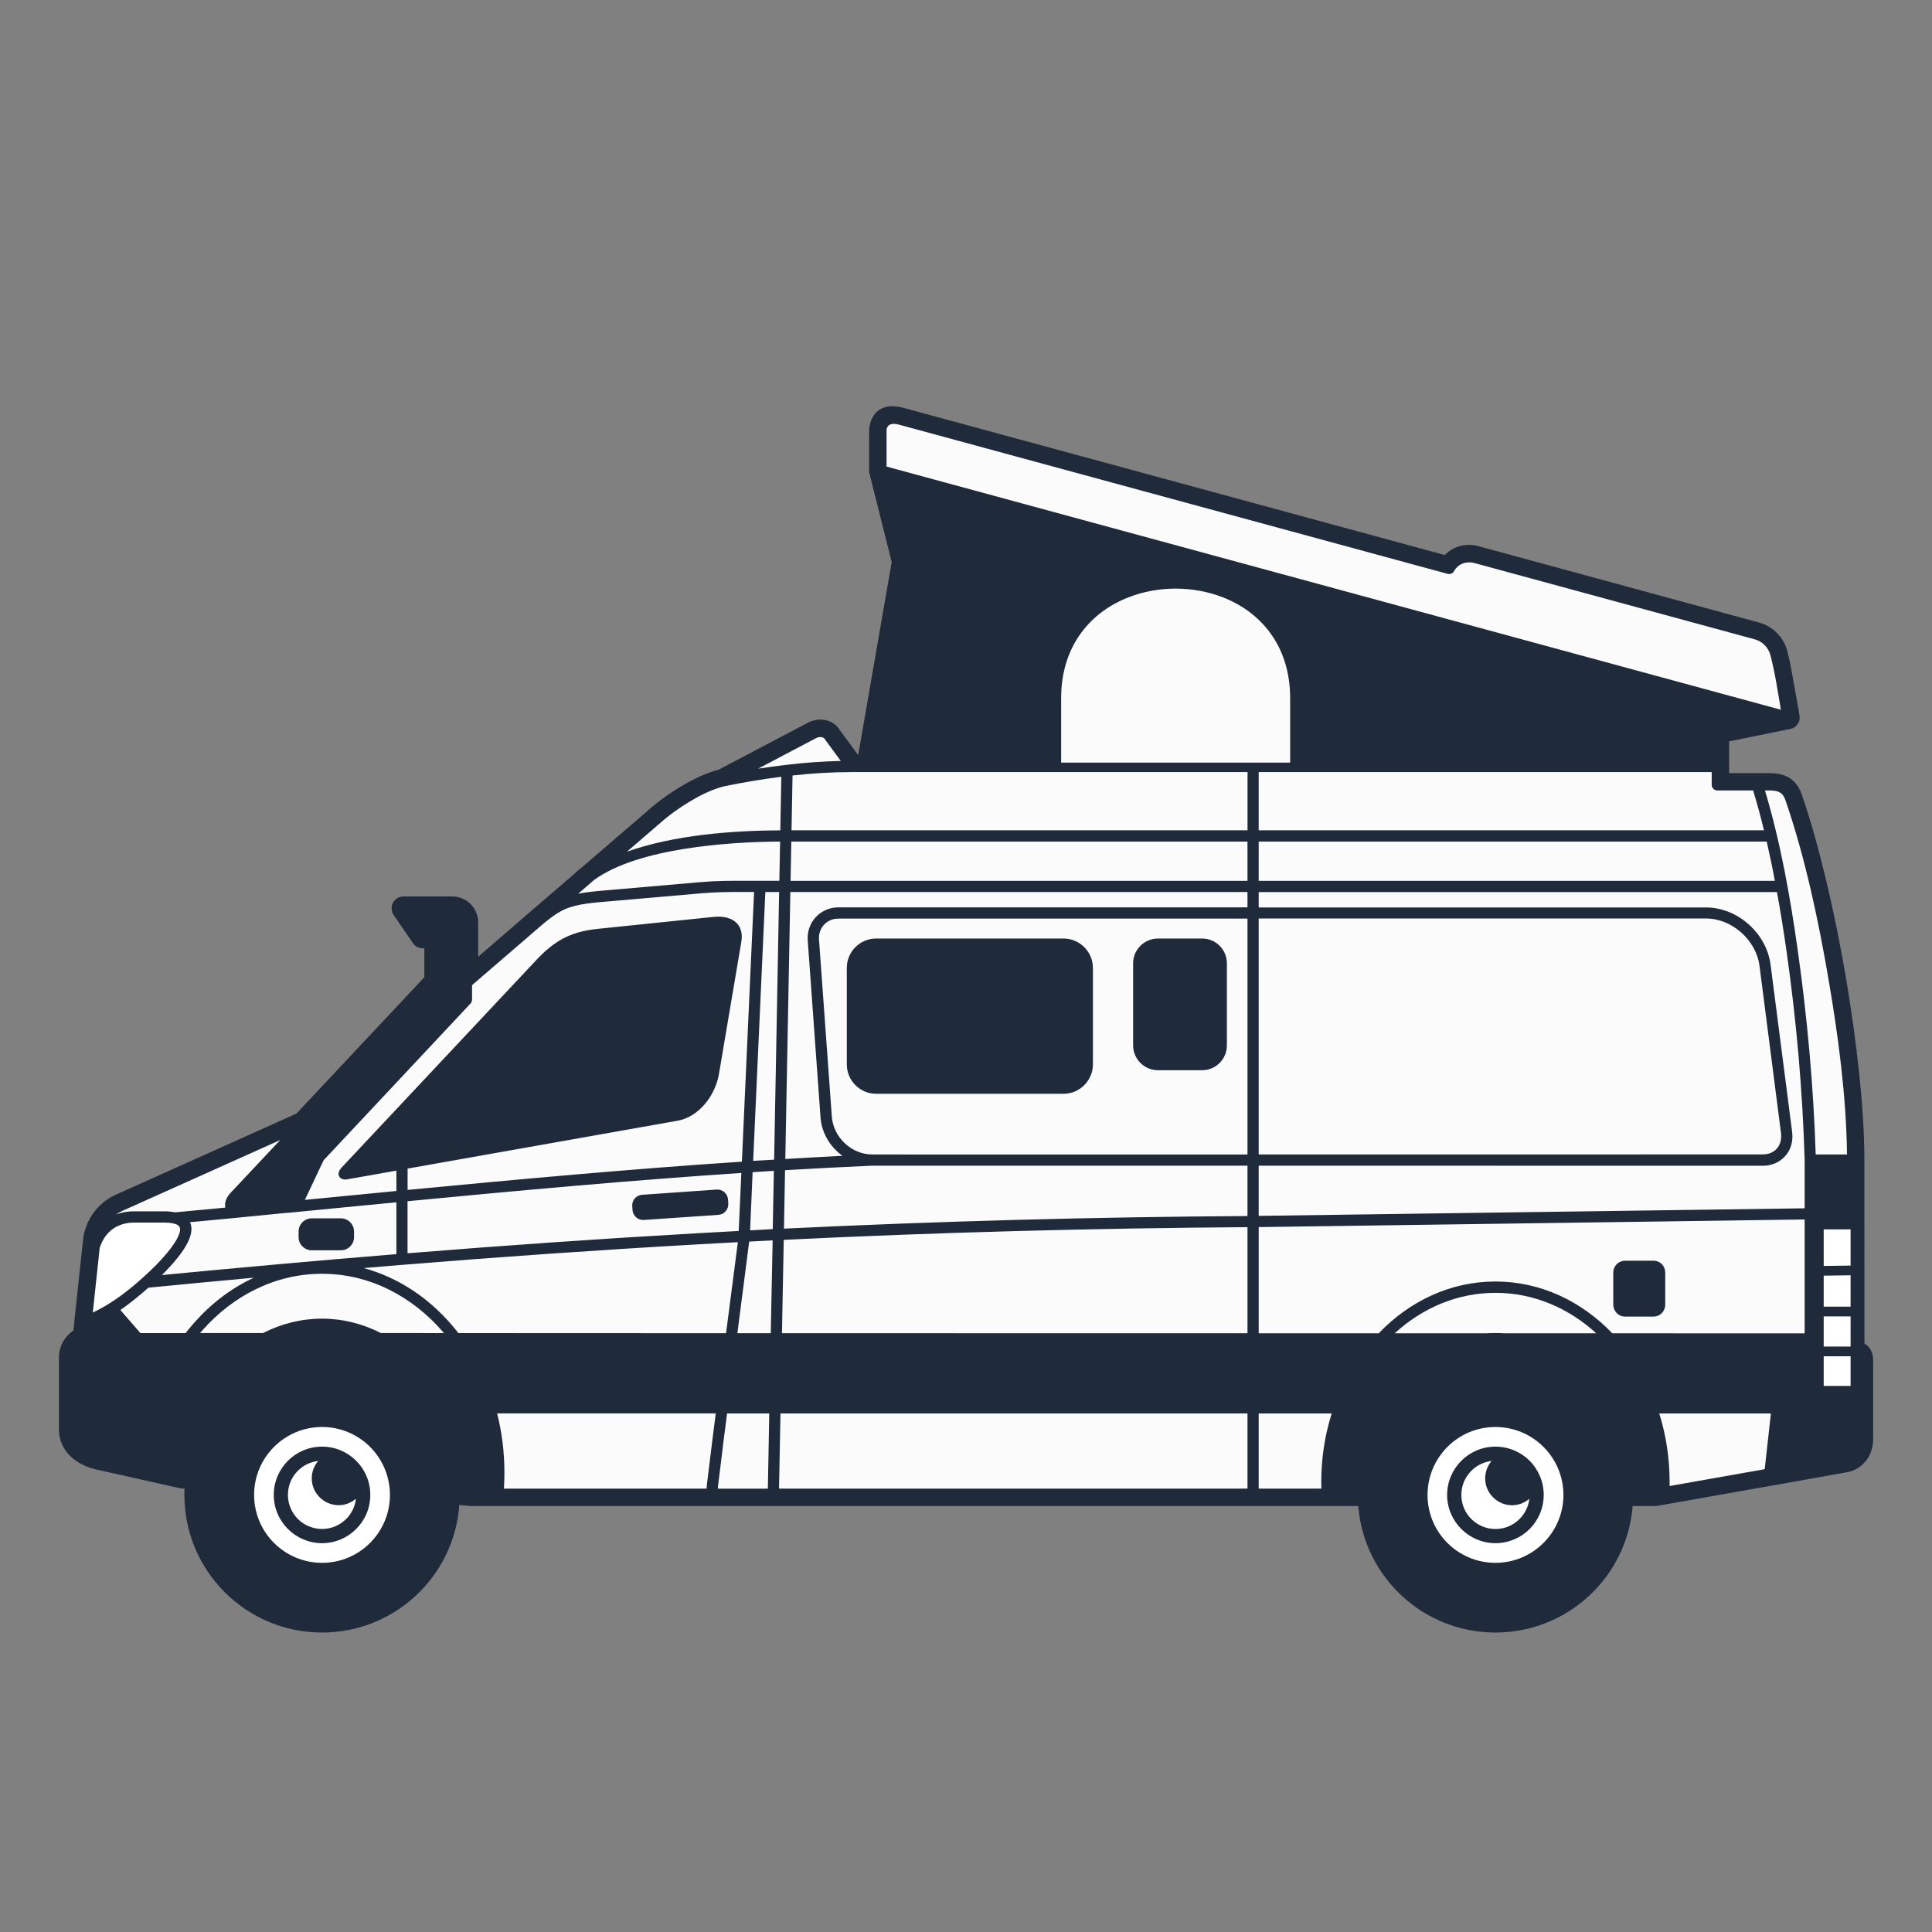
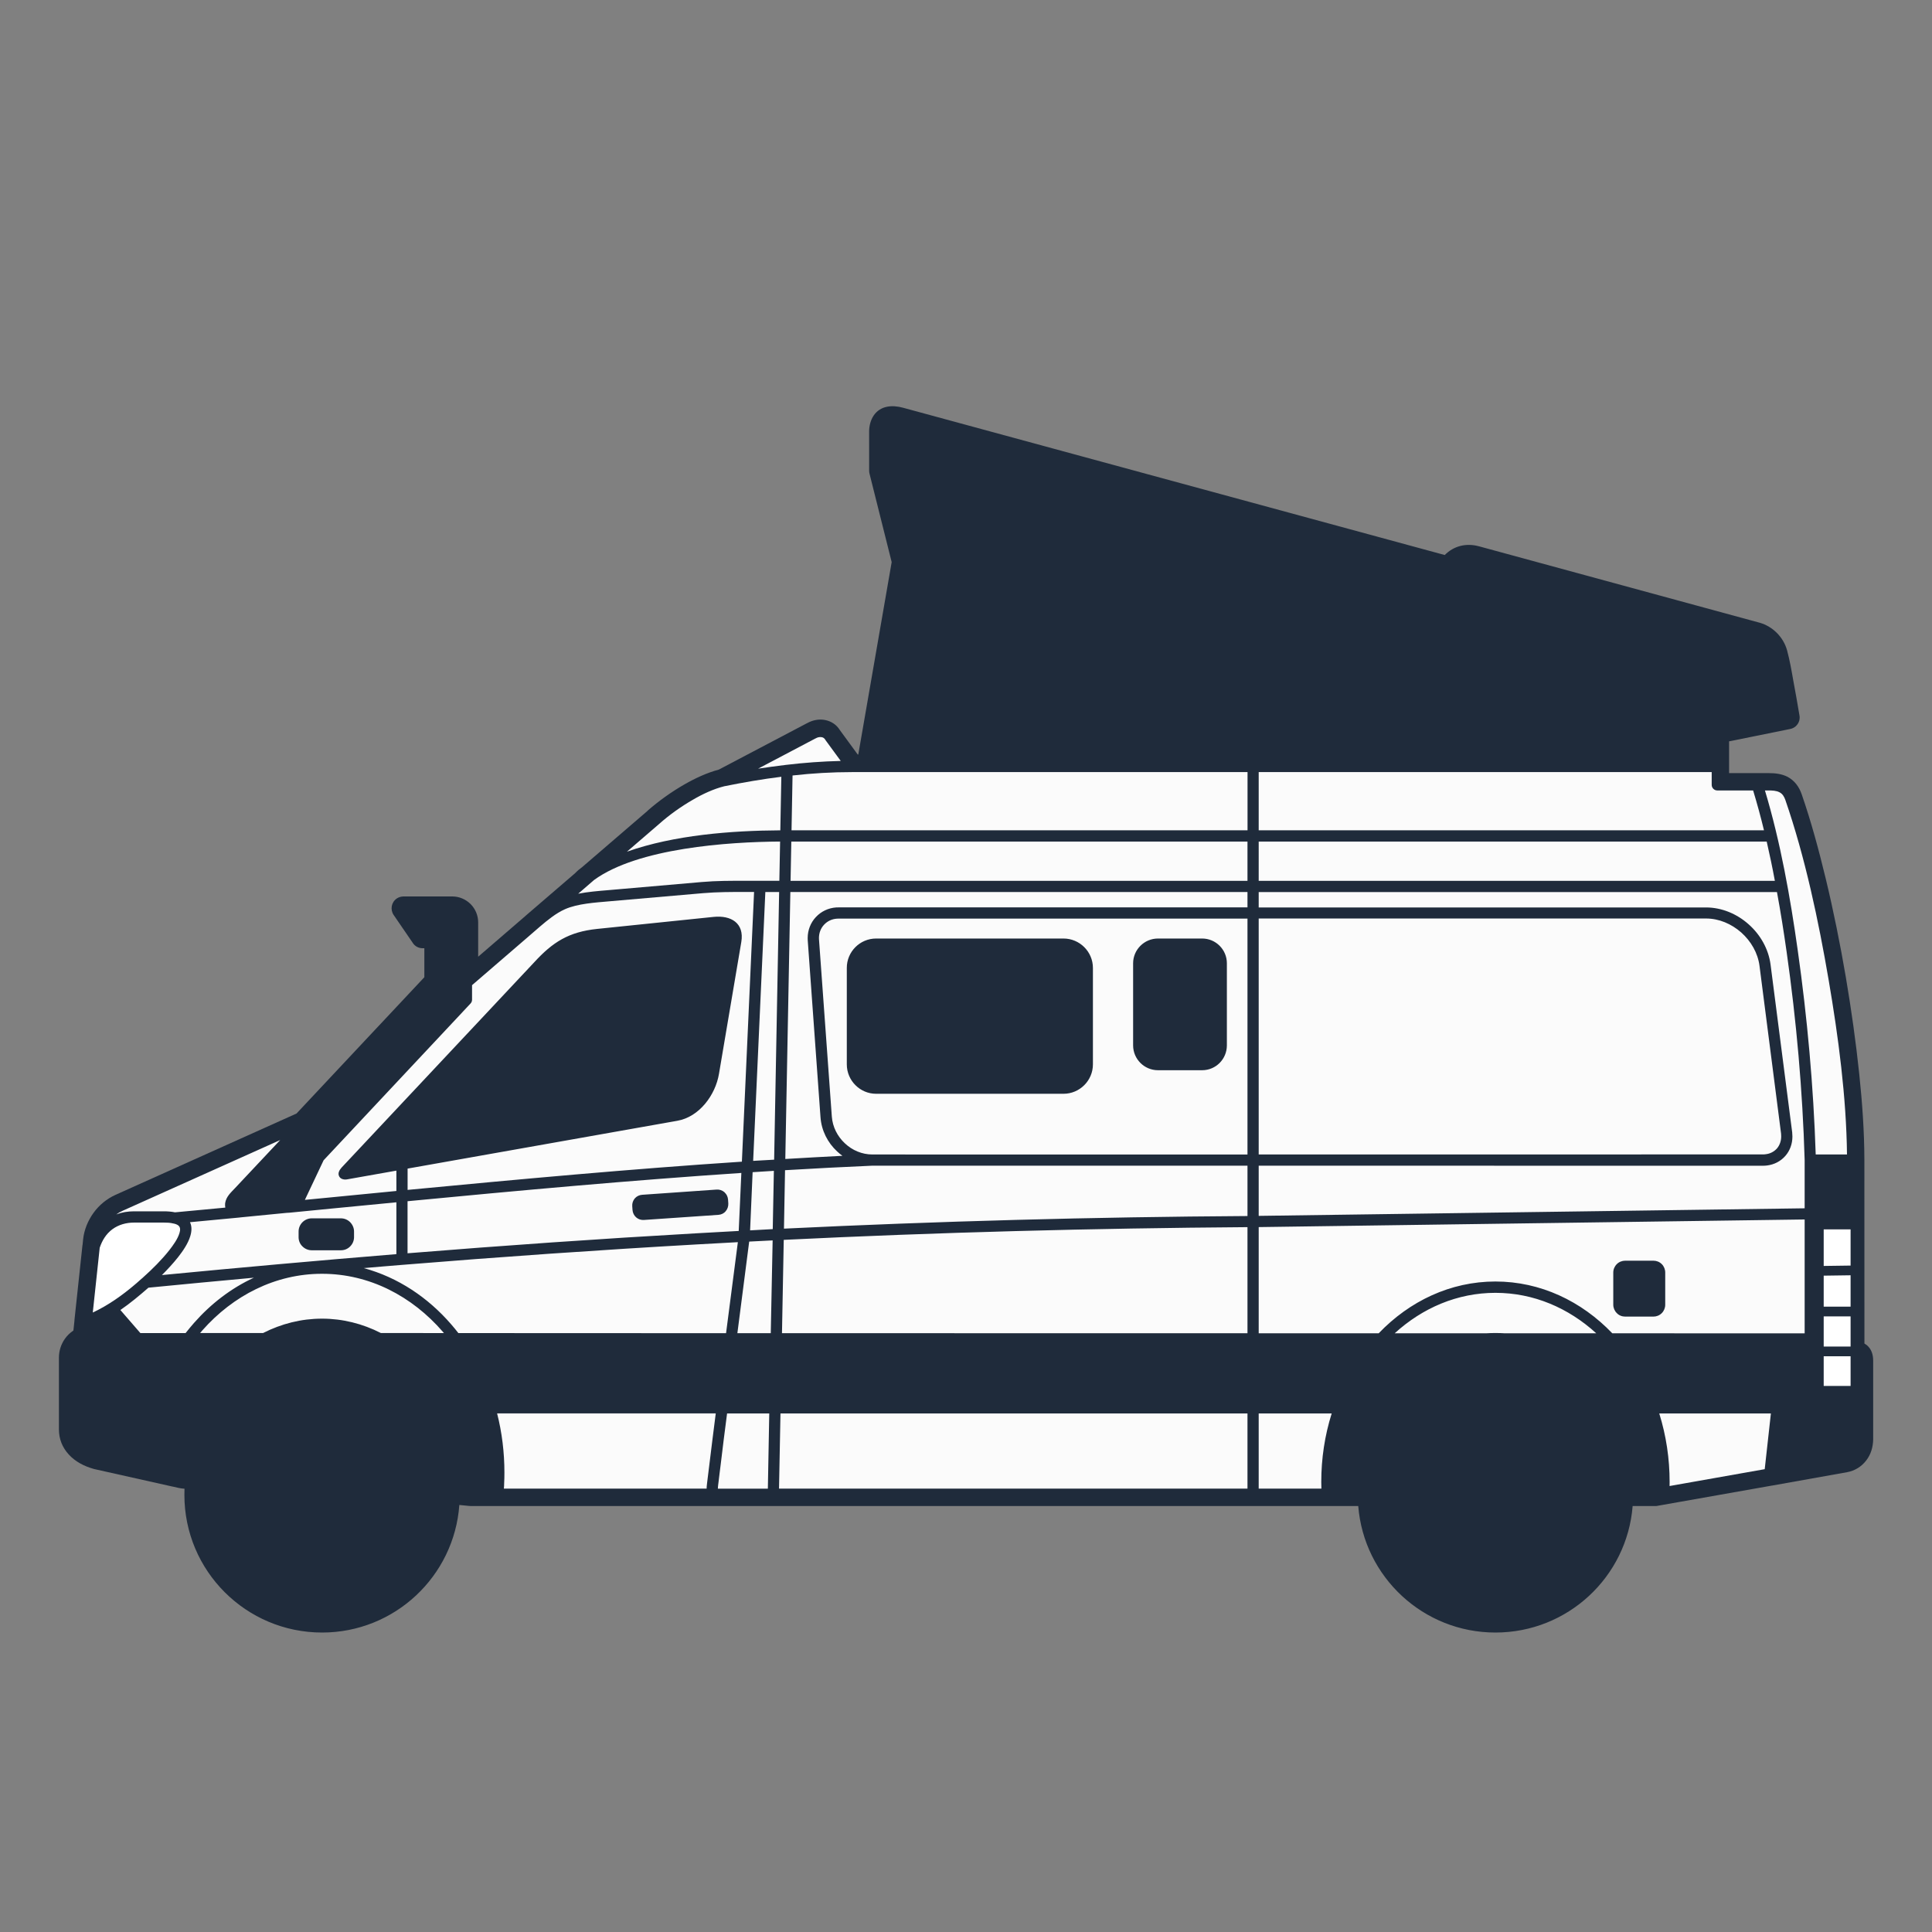
<svg xmlns="http://www.w3.org/2000/svg" version="1.1" id="Calque_1" x="0px" y="0px" width="36px" height="36px" viewBox="0 0 36 36" enable-background="new 0 0 36 36" xml:space="preserve">
  <rect x="0" y="0" width="36" height="36" fill="#808080" stroke="none" />
  <g>
    <path fill-rule="evenodd" clip-rule="evenodd" fill="#1F2B3B" d="M8.742,28.061l-0.183-0.018c-0.096,1.33-1.206,2.377-2.557,2.377   c-1.417,0-2.566-1.148-2.566-2.564c0-0.04,0-0.076,0.002-0.116C3.37,27.737,3.3,27.72,3.217,27.7H3.216c-0.002,0-0.002,0-0.002,0   l-1.461-0.327c-0.005-0.002-0.01-0.004-0.013-0.004c-0.171-0.048-0.337-0.133-0.458-0.266c-0.12-0.13-0.184-0.289-0.184-0.468   v-1.339c0-0.125,0.039-0.246,0.11-0.348c0.044-0.063,0.098-0.114,0.16-0.156l0.019-0.179c0-0.008,0-0.014,0.001-0.021l0.148-1.385   c0.001-0.005,0.001-0.01,0.003-0.015l0.01-0.1c0.019-0.177,0.089-0.347,0.194-0.493c0.105-0.145,0.247-0.262,0.412-0.336   l3.37-1.514l2.382-2.54v-0.54H7.875c-0.076,0-0.147-0.038-0.186-0.103l-0.354-0.517c-0.068-0.101-0.043-0.237,0.057-0.306   c0.034-0.023,0.072-0.036,0.113-0.038c0.004-0.001,0.008-0.001,0.012-0.001h0.911c0.128,0,0.25,0.052,0.341,0.142   c0.09,0.091,0.141,0.213,0.141,0.341v0.64l0.762-0.657c0.057-0.049,0.115-0.099,0.173-0.15l0.871-0.749   c0.04-0.042,0.086-0.081,0.132-0.114l1.217-1.047c0-0.001,0-0.001,0-0.002c0.209-0.183,0.442-0.35,0.684-0.489   c0.198-0.114,0.421-0.219,0.644-0.278l1.646-0.866c0,0,0,0,0.001,0c0.099-0.055,0.214-0.08,0.326-0.06   c0.119,0.021,0.221,0.087,0.284,0.19l0.332,0.454h0.011l0.622-3.585l-0.412-1.644c-0.005-0.019-0.008-0.039-0.008-0.06V8.045   c0-0.002,0-0.005,0-0.007c0-0.102,0.028-0.211,0.085-0.296c0.127-0.185,0.345-0.199,0.545-0.145l10.096,2.745   c0.164-0.167,0.394-0.228,0.635-0.163h0.001l5.222,1.422c0.004,0,0.006,0.001,0.009,0.002c0.246,0.07,0.445,0.271,0.512,0.517   c0.049,0.182,0.083,0.375,0.115,0.559c0.041,0.215,0.078,0.43,0.114,0.644c0.008,0.034,0.006,0.068-0.002,0.103   c-0.023,0.085-0.094,0.147-0.181,0.16l-1.127,0.228v0.592h0.738c0.121,0,0.239,0.013,0.35,0.068   c0.132,0.071,0.216,0.185,0.265,0.326c0.178,0.514,0.32,1.043,0.448,1.572c0.146,0.607,0.27,1.224,0.375,1.839   c0.101,0.599,0.187,1.203,0.25,1.806c0.055,0.527,0.094,1.064,0.095,1.595v0.002c0.001,0.003,0.001,0.004,0,0.006l0.001,3.415   c0.015,0.009,0.029,0.02,0.045,0.03c0.088,0.075,0.118,0.178,0.118,0.291v1.459c0,0.004,0,0.006,0,0.009   c-0.003,0.14-0.043,0.279-0.13,0.39c-0.089,0.116-0.213,0.192-0.356,0.218l-1.4,0.25c-0.001,0-0.003,0-0.003,0l-2.126,0.376   c-0.012,0.003-0.025,0.005-0.037,0.005h-0.43c-0.105,1.323-1.212,2.357-2.557,2.357c-1.343,0-2.45-1.034-2.556-2.357H8.773   C8.762,28.063,8.752,28.062,8.742,28.061" />
-     <path fill="#FBFBFB" d="M33.184,13.225c-0.056-0.333-0.111-0.701-0.196-1.021c-0.037-0.137-0.148-0.251-0.285-0.289   c-0.003,0-0.004,0-0.006-0.002l-5.225-1.422c-0.145-0.039-0.303,0.014-0.377,0.15c-0.022,0.043-0.07,0.065-0.12,0.052L16.741,7.91   c-0.116-0.031-0.222-0.01-0.222,0.125c0.001,0.003,0.001,0.006,0.001,0.01v0.649L33.184,13.225z M24.04,14.21v-1.202   c0-0.979-0.552-1.606-1.257-1.879c-0.276-0.107-0.577-0.161-0.877-0.161c-0.301,0-0.601,0.054-0.875,0.161   c-0.706,0.273-1.258,0.901-1.258,1.879v1.202C19.821,14.21,23.993,14.21,24.04,14.21z" />
-     <path fill-rule="evenodd" clip-rule="evenodd" fill="#FFFFFF" d="M5.928,27.223C5.781,27.24,5.65,27.306,5.55,27.406   c-0.114,0.114-0.185,0.273-0.185,0.449c0,0.175,0.071,0.333,0.185,0.449c0.115,0.114,0.275,0.186,0.452,0.186   c0.175,0,0.333-0.071,0.449-0.186c0.099-0.1,0.165-0.231,0.181-0.377c-0.086,0.074-0.2,0.12-0.323,0.12   c-0.138,0-0.264-0.058-0.354-0.148c-0.09-0.09-0.146-0.214-0.146-0.353C5.809,27.423,5.854,27.312,5.928,27.223 M6.002,26.956   c0.247,0,0.473,0.101,0.634,0.263c0.164,0.162,0.264,0.388,0.264,0.637c0,0.248-0.1,0.473-0.264,0.635   c-0.161,0.162-0.387,0.264-0.634,0.264c-0.25,0-0.475-0.102-0.637-0.264s-0.264-0.387-0.264-0.635c0-0.249,0.102-0.475,0.264-0.637   S5.752,26.956,6.002,26.956z M6.002,26.59c0.697,0,1.264,0.566,1.264,1.266c0,0.698-0.566,1.265-1.264,1.265   c-0.7,0-1.267-0.566-1.267-1.265C4.735,27.156,5.302,26.59,6.002,26.59z" />
    <path fill-rule="evenodd" clip-rule="evenodd" fill="#FFFFFF" d="M1.858,23.25l-0.129,1.207c0.291-0.136,0.558-0.327,0.801-0.535   l0.141-0.124c0.171-0.153,0.342-0.323,0.484-0.503c0.071-0.091,0.159-0.212,0.19-0.322c0.014-0.046,0.021-0.104-0.021-0.137   c-0.024-0.02-0.059-0.031-0.088-0.037c-0.002-0.001-0.005-0.001-0.007-0.001c-0.057-0.015-0.119-0.017-0.176-0.017H2.498   c-0.145,0-0.287,0.038-0.405,0.125C1.978,22.991,1.903,23.114,1.858,23.25" />
    <rect x="33.982" y="25.272" fill-rule="evenodd" clip-rule="evenodd" fill="#FFFFFF" width="0.501" height="0.553" />
    <rect x="33.982" y="24.529" fill-rule="evenodd" clip-rule="evenodd" fill="#FFFFFF" width="0.501" height="0.562" />
    <polygon fill-rule="evenodd" clip-rule="evenodd" fill="#FFFFFF" points="34.483,23.763 33.982,23.77 33.982,24.348 34.483,24.348     " />
    <polygon fill-rule="evenodd" clip-rule="evenodd" fill="#FFFFFF" points="34.483,22.908 33.982,22.908 33.982,23.589    34.483,23.582  " />
    <path fill-rule="evenodd" clip-rule="evenodd" fill="#FBFBFB" d="M21.577,17.488H22.4c0.256,0,0.461,0.208,0.461,0.461v1.53   c0,0.255-0.205,0.463-0.461,0.463h-0.823c-0.255,0-0.463-0.208-0.463-0.463v-1.53C21.114,17.696,21.322,17.488,21.577,17.488    M16.325,17.488h3.492c0.301,0,0.548,0.246,0.548,0.548v1.797c0,0.302-0.247,0.548-0.548,0.548h-3.492   c-0.3,0-0.546-0.246-0.546-0.548v-1.797C15.778,17.734,16.024,17.488,16.325,17.488z M23.245,21.513v-4.396   c-2.54,0-5.081,0-7.622,0c-0.009,0-0.019,0-0.029,0.001c-0.091,0.006-0.176,0.045-0.239,0.113   c-0.063,0.067-0.095,0.156-0.095,0.247c0,0.01,0,0.019,0.001,0.029l0.239,3.3c0.014,0.19,0.104,0.368,0.243,0.497   c0.138,0.131,0.321,0.208,0.512,0.208L23.245,21.513z M23.454,17.116v4.396l9.39-0.001c0.004,0,0.006,0,0.008,0   c0.018,0,0.035-0.001,0.051-0.004c0.081-0.009,0.154-0.047,0.208-0.107c0.053-0.063,0.079-0.142,0.079-0.224   c0-0.016,0-0.034-0.002-0.05l-0.402-3.128c-0.031-0.241-0.159-0.461-0.341-0.623c-0.182-0.16-0.413-0.26-0.655-0.26   c-1.797,0-3.594,0-5.389,0H23.454z M23.454,21.721v0.935l10.173-0.141v-0.897c0-0.003,0-0.004,0-0.004   c-0.038-1.289-0.154-2.602-0.336-3.878c-0.053-0.372-0.111-0.743-0.18-1.114h-9.657v0.287H26.4c1.795,0,3.592,0,5.389,0   c0.293,0,0.575,0.119,0.793,0.313c0.22,0.194,0.372,0.461,0.41,0.753l0.403,3.126c0.002,0.027,0.004,0.054,0.004,0.077   c0,0.134-0.045,0.262-0.131,0.36c-0.088,0.101-0.208,0.162-0.34,0.179c-0.025,0.003-0.052,0.005-0.077,0.005   C29.72,21.721,26.586,21.721,23.454,21.721z M24.623,27.738c-0.001-0.002-0.001-0.004-0.001-0.006c0-0.04-0.002-0.078-0.002-0.118   c0-0.433,0.064-0.863,0.194-1.276h-1.36v1.4H24.623z M23.245,27.738v-1.4h-8.702l-0.027,1.4H23.245z M14.308,27.738l0.026-1.4   h-0.786c-0.042,0.32-0.082,0.639-0.12,0.959c-0.014,0.102-0.025,0.206-0.038,0.309c-0.004,0.036-0.013,0.09-0.013,0.128   c0,0.001,0,0.003-0.001,0.005H14.308z M13.167,27.738c0-0.002,0-0.004,0-0.005c0-0.042,0.009-0.095,0.013-0.136   c0.012-0.104,0.024-0.205,0.038-0.308c0.038-0.317,0.079-0.635,0.119-0.952H9.263c0.091,0.358,0.136,0.729,0.136,1.1   c0,0.07-0.001,0.139-0.005,0.208c0,0.03-0.002,0.063-0.005,0.093H13.167z M4.198,22.502c-0.005-0.026-0.005-0.055-0.003-0.081   c0.019-0.125,0.105-0.197,0.188-0.286l0.838-0.892l-2.934,1.317c-0.042,0.018-0.083,0.042-0.121,0.069   c0.105-0.04,0.217-0.058,0.331-0.058h0.555c0.068,0,0.141,0.005,0.209,0.019C3.574,22.561,3.886,22.532,4.198,22.502z    M8.796,18.357v0.272c0,0.029-0.013,0.056-0.033,0.075L6.03,21.62l-0.349,0.738l0.456-0.044c0.416-0.041,0.833-0.081,1.249-0.122   v-0.379l-0.914,0.162c-0.051,0.011-0.119,0-0.148-0.048c-0.038-0.061-0.001-0.124,0.041-0.171l3.588-3.824   c0.346-0.378,0.646-0.568,1.174-0.623l2.17-0.224c0.321-0.033,0.576,0.113,0.516,0.468l-0.416,2.457   c-0.066,0.393-0.365,0.802-0.776,0.874l-5.026,0.891v0.397c2.075-0.198,4.15-0.389,6.229-0.526l0.227-5.026h-0.149   c-0.269,0-0.538,0-0.805,0.023l-1.749,0.152c-0.255,0.023-0.585,0.042-0.821,0.147c-0.169,0.075-0.325,0.204-0.464,0.322   l-0.186,0.161L9.83,17.466c-0.003,0.002-0.005,0.003-0.006,0.005L8.796,18.357z M10.774,16.653   c0.181-0.035,0.376-0.051,0.555-0.066l1.75-0.152c0.272-0.024,0.547-0.023,0.823-0.023h0.028h0.592l0.014-0.731   c-0.972,0.006-2.65,0.122-3.466,0.716L10.774,16.653z M11.682,15.87c0.879-0.311,1.949-0.393,2.858-0.398l0.019-0.998   c-0.357,0.044-0.712,0.106-1.064,0.177c-0.2,0.05-0.407,0.147-0.584,0.251c-0.223,0.128-0.44,0.283-0.631,0.453L11.682,15.87z    M14.126,14.323c0.171-0.025,0.342-0.05,0.515-0.07c0.341-0.041,0.683-0.066,1.025-0.074l-0.284-0.388   c-0.001-0.002-0.004-0.005-0.005-0.009c-0.015-0.025-0.039-0.042-0.067-0.046c-0.04-0.007-0.08,0.004-0.112,0.023   c-0.004,0.001-0.005,0.004-0.009,0.004L14.126,14.323z M14.768,14.45l-0.019,1.021h8.497v-1.084h-7.375   C15.503,14.387,15.134,14.409,14.768,14.45z M23.454,14.387v1.084h9.415c-0.06-0.25-0.128-0.497-0.202-0.742h-0.668   c-0.057,0-0.104-0.047-0.104-0.104v-0.238H23.454z M32.887,14.729c0.289,0.958,0.472,1.989,0.611,2.977   c0.178,1.254,0.294,2.54,0.335,3.806h0.583c-0.012-1.067-0.161-2.194-0.341-3.246c-0.189-1.108-0.44-2.297-0.808-3.361   c-0.021-0.059-0.051-0.113-0.109-0.142c-0.058-0.031-0.136-0.034-0.2-0.034H32.887z M32.883,27.376l0.115-1.038h-2.08   c0.129,0.413,0.193,0.844,0.193,1.276c0,0.026-0.001,0.051-0.001,0.076L32.883,27.376z M30.284,23.491h0.524   c0.059,0,0.115,0.022,0.157,0.064c0.041,0.041,0.064,0.098,0.064,0.157v0.6c0,0.059-0.023,0.115-0.064,0.156   c-0.042,0.043-0.099,0.065-0.157,0.065h-0.524c-0.059,0-0.117-0.022-0.157-0.065c-0.042-0.041-0.066-0.098-0.066-0.156v-0.6   c0-0.06,0.024-0.116,0.066-0.157C30.167,23.514,30.226,23.491,30.284,23.491z M25.69,24.844c0.575-0.6,1.338-0.965,2.175-0.965   c0.84,0,1.603,0.366,2.178,0.965l3.584,0.001v-2.122l-10.173,0.142v1.979L25.69,24.844z M29.744,24.844   c-0.518-0.473-1.169-0.754-1.879-0.754c-0.708,0-1.359,0.281-1.877,0.754h1.707c0.057-0.004,0.112-0.005,0.17-0.005   c0.06,0,0.116,0.001,0.172,0.005H29.744z M3.459,24.839c0.051-0.064,0.103-0.128,0.157-0.189c0.312-0.354,0.688-0.645,1.115-0.842   c-0.656,0.06-1.31,0.122-1.965,0.186c-0.162,0.142-0.344,0.294-0.523,0.416l0.373,0.43H3.459z M13.749,23.146   c-0.255,0.014-0.51,0.027-0.765,0.042c-1.828,0.104-3.654,0.231-5.477,0.38c-0.005,0.001-0.009,0.001-0.014,0.001   c-0.238,0.021-0.477,0.038-0.715,0.06c0.638,0.173,1.197,0.548,1.63,1.049c0.045,0.052,0.09,0.106,0.133,0.162l4.988,0.002   C13.602,24.275,13.675,23.712,13.749,23.146z M13.74,24.842h0.622l0.035-1.729c-0.146,0.008-0.292,0.016-0.437,0.022   C13.887,23.704,13.813,24.272,13.74,24.842z M14.571,24.842l8.674,0.001v-1.977c-2.884,0.021-5.762,0.096-8.641,0.237   L14.571,24.842z M14.731,16.413h8.514v-0.731h-8.5L14.731,16.413z M23.454,16.413h9.618c-0.045-0.246-0.097-0.491-0.152-0.731   h-9.466V16.413z M23.245,16.621h-8.518l-0.094,4.975c0.354-0.021,0.709-0.041,1.064-0.059c-0.033-0.024-0.066-0.052-0.098-0.081   c-0.178-0.165-0.292-0.391-0.31-0.635l-0.238-3.299c0-0.014-0.001-0.029-0.001-0.044c0-0.143,0.053-0.284,0.152-0.389   c0.098-0.106,0.233-0.17,0.378-0.18c0.014-0.001,0.029-0.001,0.043-0.001c2.541,0,5.082,0,7.622,0V16.621z M14.518,16.621h-0.257   l-0.227,5.01c0.13-0.008,0.26-0.015,0.391-0.022L14.518,16.621z M5.808,22.702h0.545c0.066,0,0.127,0.027,0.172,0.072   c0.045,0.047,0.072,0.108,0.072,0.173v0.106c0,0.065-0.027,0.127-0.072,0.172c-0.045,0.046-0.106,0.072-0.172,0.072H5.808   c-0.064,0-0.126-0.026-0.172-0.072c-0.047-0.045-0.072-0.106-0.072-0.172v-0.106c0-0.064,0.025-0.126,0.072-0.173   C5.681,22.729,5.743,22.702,5.808,22.702z M3.017,23.759c1.455-0.14,2.913-0.271,4.369-0.39v-0.966   c-0.41,0.039-0.819,0.08-1.23,0.119c-0.256,0.024-0.511,0.05-0.764,0.075c-0.019,0.002-0.036,0.003-0.053,0.003   c-0.287,0.029-0.572,0.057-0.856,0.084c-0.009,0-0.017,0.001-0.023,0.003c-0.307,0.029-0.614,0.057-0.92,0.087   c0.038,0.079,0.033,0.169,0.006,0.258c-0.041,0.138-0.137,0.278-0.226,0.391C3.228,23.54,3.124,23.652,3.017,23.759z    M11.966,22.263l1.387-0.097c0.053-0.004,0.105,0.014,0.145,0.048c0.002,0.003,0.005,0.006,0.006,0.007   c0.037,0.034,0.058,0.081,0.062,0.131l0.005,0.073c0.002,0.052-0.014,0.104-0.049,0.144c-0.034,0.042-0.083,0.064-0.136,0.068   l-1.387,0.095c-0.053,0.004-0.105-0.013-0.145-0.048c-0.039-0.034-0.064-0.084-0.068-0.137l-0.005-0.072   c-0.004-0.053,0.014-0.105,0.048-0.145C11.864,22.29,11.913,22.267,11.966,22.263z M7.595,23.353   c1.792-0.145,3.583-0.27,5.377-0.372c0.265-0.016,0.53-0.029,0.793-0.044l0.049-1.081c-2.077,0.139-4.148,0.328-6.22,0.527V23.353z    M13.977,22.926c0.141-0.008,0.282-0.014,0.422-0.023l0.021-1.086c-0.132,0.008-0.264,0.018-0.396,0.025L13.977,22.926z    M14.608,22.894c2.878-0.139,5.756-0.217,8.637-0.235v-0.938H16.25c-0.54,0.024-1.082,0.051-1.622,0.084L14.608,22.894z    M7.097,24.839h0.781c0.005,0,0.011,0,0.016,0.001h0.378c-0.008-0.009-0.015-0.018-0.021-0.025C7.678,24.153,6.884,23.735,6,23.735   c-0.871,0-1.656,0.406-2.228,1.053c-0.014,0.018-0.029,0.033-0.043,0.051h0.385c0.002,0,0.005,0,0.007,0h0.781   c0.342-0.174,0.714-0.268,1.098-0.268C6.383,24.571,6.756,24.665,7.097,24.839z" />
-     <path fill-rule="evenodd" clip-rule="evenodd" fill="#FFFFFF" d="M27.793,27.223c-0.146,0.018-0.278,0.083-0.377,0.184   c-0.115,0.114-0.186,0.273-0.186,0.449c0,0.175,0.07,0.333,0.186,0.449c0.115,0.114,0.275,0.186,0.449,0.186   c0.177,0,0.334-0.071,0.449-0.186c0.1-0.1,0.167-0.231,0.183-0.377c-0.087,0.074-0.2,0.12-0.324,0.12   c-0.137,0-0.263-0.058-0.353-0.148c-0.09-0.09-0.146-0.214-0.146-0.353C27.675,27.423,27.719,27.312,27.793,27.223 M27.865,26.956   c0.249,0,0.474,0.101,0.638,0.263c0.16,0.162,0.262,0.388,0.262,0.637c0,0.248-0.102,0.473-0.262,0.635   c-0.164,0.162-0.389,0.264-0.638,0.264c-0.248,0-0.472-0.102-0.635-0.264s-0.265-0.387-0.265-0.635   c0-0.249,0.102-0.475,0.265-0.637S27.617,26.956,27.865,26.956z M27.865,26.59c0.698,0,1.267,0.566,1.267,1.266   c0,0.698-0.568,1.265-1.267,1.265s-1.265-0.566-1.265-1.265C26.601,27.156,27.167,26.59,27.865,26.59z" />
  </g>
</svg>